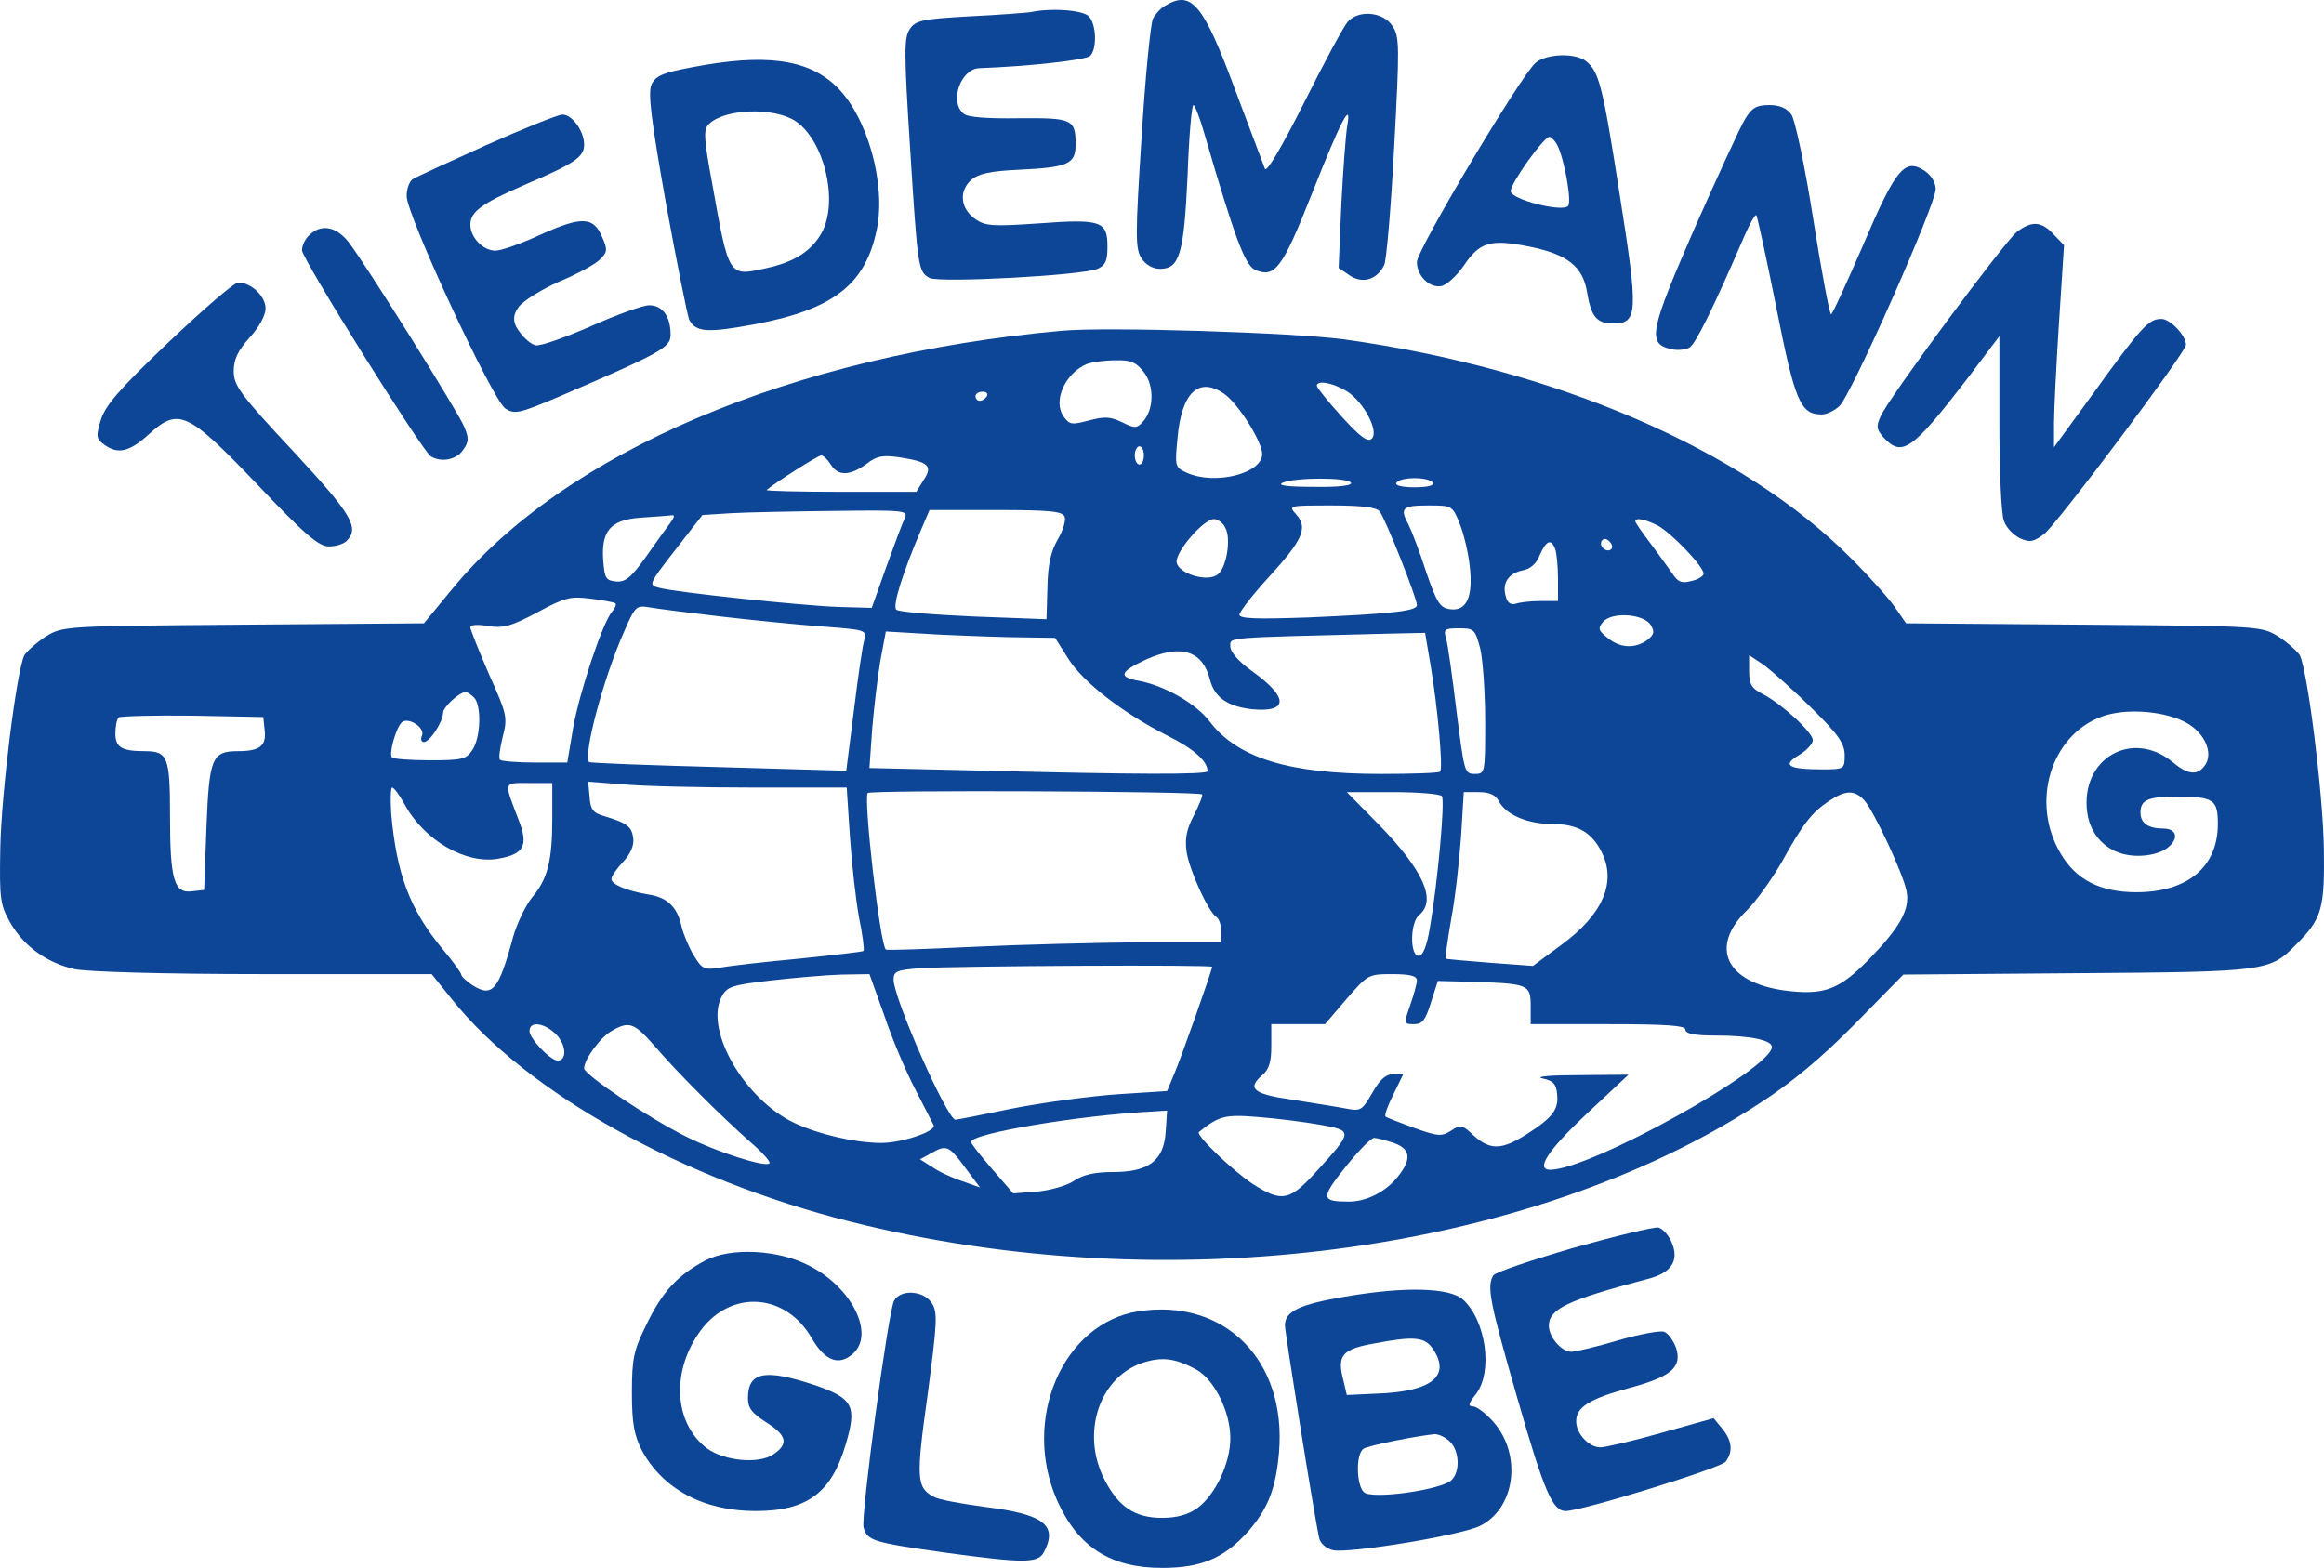
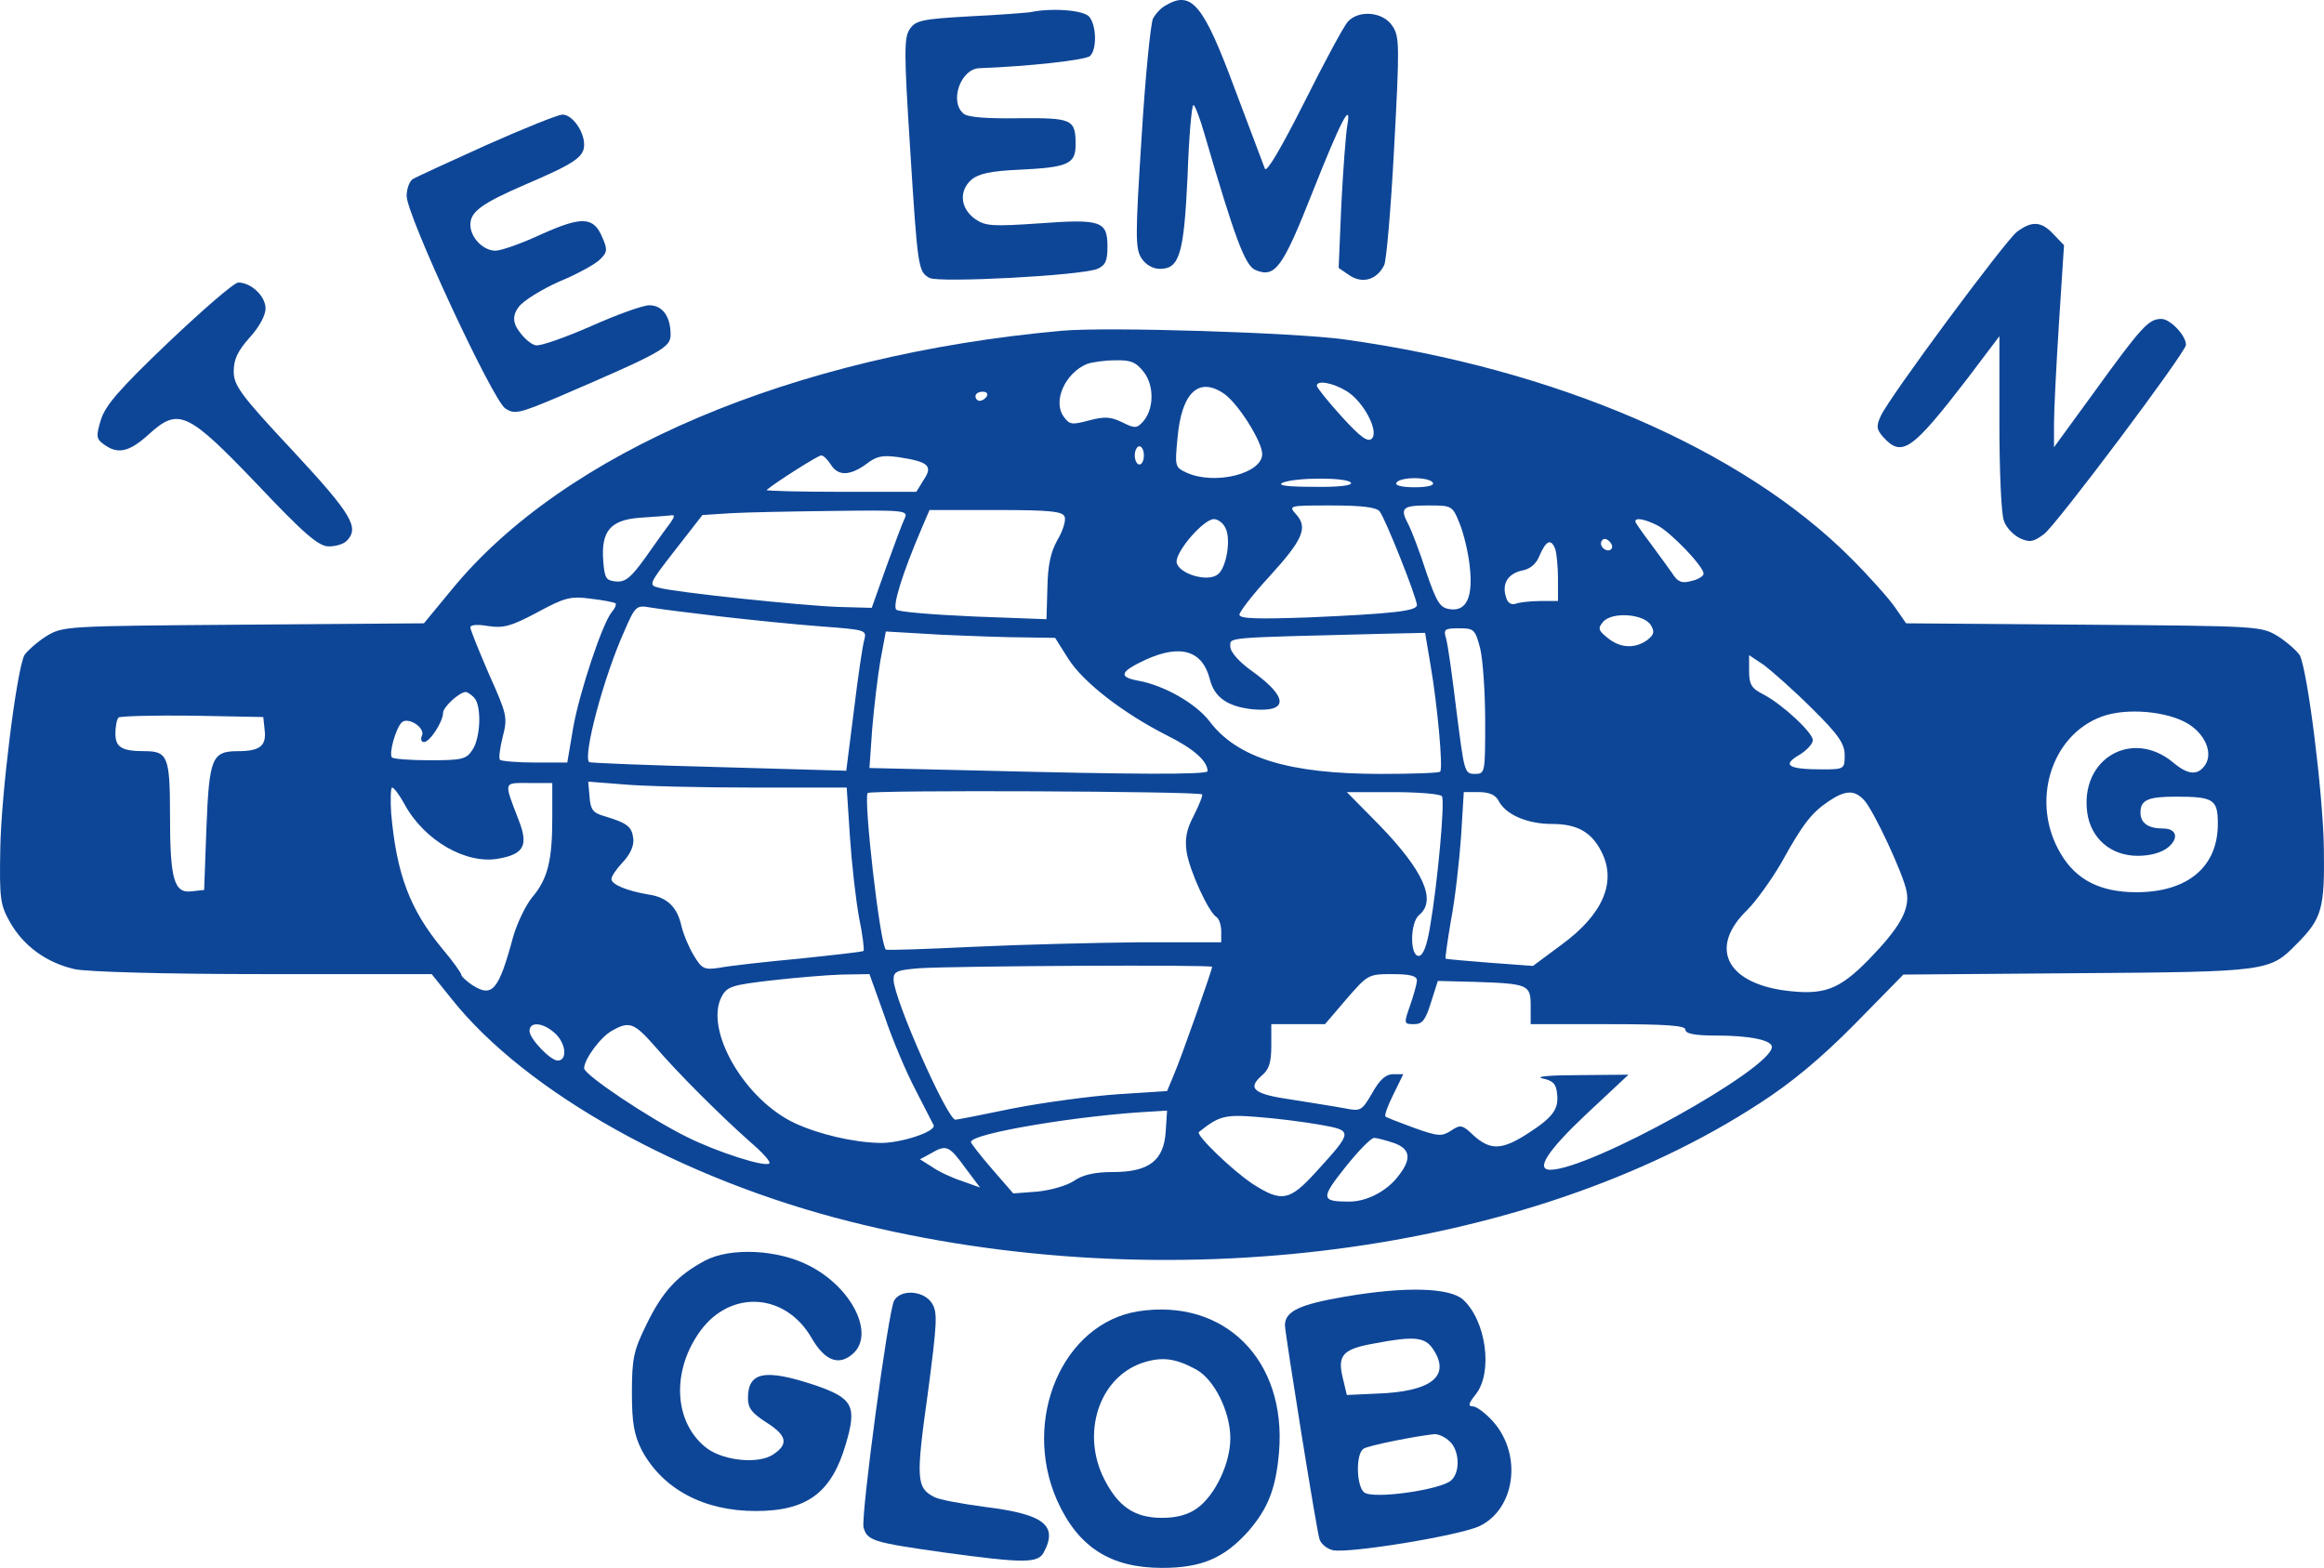
<svg xmlns="http://www.w3.org/2000/svg" id="Layer_1" data-name="Layer 1" viewBox="0 0 510.69 344.59">
  <defs>
    <style>
      .cls-1 {
        fill: #0e4697;
      }
    </style>
  </defs>
  <path class="cls-1" d="M256.16,1.19c-1,.5-2.2,1.8-2.8,2.9-.5,1-1.7,12.8-2.5,26.1-1.4,21.7-1.4,24.5,0,26.6.9,1.4,2.5,2.3,4,2.3,4.3,0,5.3-3.1,6.1-20.3.3-8.6.9-15.7,1.3-15.7.3,0,1.4,2.8,2.4,6.3,6.7,23,8.9,28.8,11.1,29.9,4.4,1.9,6-.2,12.6-16.9,6.3-15.9,8.7-20.5,7.7-14.8-.3,1.6-.9,9.4-1.3,17.2l-.6,14.1,2.5,1.7c2.8,1.8,5.9.9,7.5-2.3.5-.9,1.5-12.6,2.2-25.9,1.2-22.3,1.2-24.4-.4-26.7-2-3.1-7.4-3.6-9.8-.9-.9,1-5.2,9-9.6,17.8-4.9,9.7-8.2,15.4-8.6,14.5-.3-.8-3.3-8.7-6.6-17.5-6.9-18.6-9.5-21.8-15.2-18.4Z" />
  <path class="cls-1" d="M226.36,2.69c-.8.1-6.8.6-13.3.9-10.6.6-11.9.9-13.2,2.9-1.2,1.8-1.2,5.3.1,25.6,1.7,27,1.8,27.6,4.3,29,2.2,1.1,33.2-.5,36.9-2,1.8-.8,2.2-1.8,2.2-4.9,0-5.6-1.4-6.1-15-5.1-10.2.7-11.8.6-14-.9-3.3-2.3-3.7-6.1-1-8.6,1.6-1.4,4.1-2,10.8-2.3,10.6-.5,12.2-1.3,12.2-5.5,0-5.6-.7-5.9-12.5-5.8-6.9.1-11.2-.2-12.1-1-3.2-2.6-.7-9.8,3.4-10,11-.4,23.5-1.8,24.4-2.7,1.5-1.5,1.4-6.7-.2-8.6-1.2-1.5-8.4-2-13-1Z" />
-   <path class="cls-1" d="M337.46,13.79c-3.2,2.7-26.1,41.1-26.1,43.8,0,3,2.7,5.7,5.3,5.3,1.2-.2,3.4-2.2,5-4.5,3.5-5.2,5.8-5.9,14.4-4.2,8.4,1.7,11.8,4.4,12.7,10.1.9,5.3,2.1,6.8,5.7,6.8,5.5,0,5.6-2.2,1.4-28.7-3.7-23.8-4.5-26.7-7.4-29-2.4-1.8-8.6-1.6-11,.4ZM342.16,31.79c1.6,3.1,3.3,12.6,2.4,13.5-1.4,1.4-12.7-1.5-12.6-3.3.1-1.9,7.3-11.9,8.5-11.9.4,0,1.2.8,1.7,1.7Z" />
-   <path class="cls-1" d="M152.06,14.79c-6.5,1.2-8,1.9-8.9,3.8-.8,1.9-.1,7.6,3.2,26.2,2.4,13.1,4.7,24.6,5.1,25.5,1.5,2.8,4.1,2.9,14.8.9,17-3.3,23.9-8.7,26.4-20.7,2.1-10.1-2.1-25.1-9-31.6-6.2-5.9-15.6-7.2-31.6-4.1ZM174.76,26.59c6.2,4.1,9.4,16.9,6.1,24-2.2,4.4-6.1,7-12.7,8.4-8.1,1.8-8,1.9-11.7-18.9-1.8-9.7-1.9-11.6-.7-12.8,3.4-3.4,14.2-3.8,19-.7Z" />
-   <path class="cls-1" d="M383.46,26.19c-1,1.6-6,12.5-11.1,24-9.8,22.5-10.4,25.3-5.3,26.5,1.4.4,3.3.2,4.2-.3,1.4-.9,5.2-8.6,12.1-24.6,1.2-2.7,2.3-4.7,2.6-4.5.2.3,2.2,9.4,4.4,20.4,4.1,20.7,5.3,23.4,10,23.4,1,0,2.7-.8,3.8-1.8,2.5-2.1,21.2-44.3,21.2-47.7,0-1.5-1-3.1-2.5-4.1-4.3-2.8-6.3-.4-13.5,16.5-3.6,8.3-6.7,15.1-7,15.1s-2.1-9.4-3.9-20.9-4-21.9-4.8-23c-1-1.4-2.5-2.1-4.9-2.1-2.8,0-3.8.6-5.3,3.1Z" />
  <path class="cls-1" d="M106.86,31.89c-8.2,3.7-15.6,7.1-16.2,7.5-.7.5-1.3,2.1-1.3,3.7,0,4.2,18.9,44.9,21.7,46.7,2,1.3,3,1.1,11.5-2.5,22.8-9.8,24.8-10.9,24.8-13.7,0-4.1-1.8-6.5-4.7-6.5-1.4,0-7.2,2.1-12.8,4.6-5.7,2.5-11.1,4.4-12.1,4.2-.9-.1-2.6-1.5-3.7-3.1q-2.1-2.7-.1-5.3c1-1.4,5.1-3.9,8.9-5.6,3.9-1.6,7.9-3.8,8.9-4.8,1.7-1.6,1.8-2.2.6-4.9-1.9-4.6-4.5-4.7-13.4-.7-4.3,2-8.8,3.6-10.1,3.6-2.7,0-5.5-2.9-5.5-5.7s2.3-4.6,12-8.8c11-4.7,13-6.1,13-8.8,0-3-2.7-6.7-4.8-6.6-.9,0-8.4,3-16.7,6.7Z" />
  <path class="cls-1" d="M443.16,50.99c-2.7,2.2-28.1,36.4-29.9,40.5-1,2.2-.9,2.9.6,4.6,4.1,4.5,6.3,2.9,18.4-12.8l7.1-9.4v19c0,10.5.4,20.2,1,21.6.5,1.5,2.1,3.1,3.5,3.8,2.2,1,3,.8,5.3-.9,2.7-2,31.2-40,31.2-41.6,0-2.1-3.5-5.7-5.4-5.7-2.8,0-4.3,1.6-15,16.4l-8.6,11.8v-5.2c0-2.9.5-12.8,1.1-22.2l1.1-17-2.3-2.4c-2.7-2.9-4.8-3-8.1-.5Z" />
-   <path class="cls-1" d="M67.96,51.69c-.9.8-1.6,2.3-1.6,3.3,0,1.9,26.4,44.1,28.3,45.3,2.3,1.4,5.6.8,7.1-1.4,1.3-1.8,1.3-2.6.2-5.2-1.4-3.3-21.2-35-25.3-40.4-2.7-3.5-6.1-4.2-8.7-1.6Z" />
  <path class="cls-1" d="M37.06,75.19c-10.9,10.4-13.9,13.9-14.9,17.1-1.1,3.6-1,4.2.7,5.4,3,2.2,5.5,1.7,9.8-2.2,6.6-6,8.5-5.1,24,11.1,10.3,10.9,13.4,13.5,15.6,13.5,1.5,0,3.2-.5,3.9-1.2,2.9-2.9,1.2-5.8-11.8-19.8-11.6-12.4-13-14.4-13-17.5,0-2.6.9-4.5,3.5-7.4,2.1-2.3,3.5-4.9,3.5-6.4,0-2.7-3.2-5.7-6-5.7-.9,0-7.7,5.9-15.3,13.1Z" />
  <path class="cls-1" d="M233.36,72.69c-59.1,5.3-109.3,26.6-134.1,56.9l-6.1,7.4-39.7.3c-39.5.3-39.6.3-43.4,2.6-2,1.3-4.1,3.2-4.7,4.1-1.7,3.3-5.1,30.5-5.3,42.6-.2,11.1,0,12.3,2.2,16.2,3,5.2,8,8.8,14.1,10.2,2.6.6,19.9,1.1,41.5,1.1h37l4.5,5.6c16.3,20.4,50.4,39.5,87.5,48.8,69.4,17.5,148.9,7.2,199.8-26,7-4.5,13.6-10,20.9-17.4l10.7-10.9,38.3-.3c41.9-.3,42.2-.4,48.1-6.4,5.6-5.6,6.2-7.8,6-21.1-.2-12.3-3.6-39.1-5.3-42.4-.6-.9-2.7-2.8-4.7-4.1-3.8-2.3-3.9-2.3-42.8-2.6l-39-.3-2.5-3.6c-1.4-2-5.7-6.8-9.6-10.7-23.9-24-65.1-41.7-111.4-48.1-11-1.5-52.1-2.8-62-1.9ZM251.36,81.79c2.4,3.1,2.2,8.5-.4,11.1-1.2,1.3-1.8,1.2-4.4-.1-2.5-1.2-3.8-1.3-7.2-.4-3.8,1-4.3,1-5.6-.8-2.5-3.4.3-9.6,5.1-11.6,1.1-.4,3.9-.8,6.2-.8,3.4-.1,4.6.4,6.3,2.6ZM295.96,85.99c3.7,2.3,7.1,8.8,5.5,10.4-.9.9-2.6-.4-6.6-4.8-3-3.3-5.4-6.3-5.5-6.8,0-1.3,3.5-.7,6.6,1.2ZM269.06,86.59c3.1,2.2,8.3,10.5,8.3,13.2,0,4.3-10.4,6.9-16.6,4.1-2.6-1.2-2.6-1.4-2-7.7.9-10,4.7-13.5,10.3-9.6ZM216.86,87.09c-.3.5-1,1-1.6,1-.5,0-.9-.5-.9-1,0-.6.7-1,1.6-1,.8,0,1.2.4.9,1ZM251.36,100.09c0,1.1-.4,2-1,2-.5,0-1-.9-1-2s.5-2,1-2c.6,0,1,.9,1,2ZM182.56,102.09c1.6,2.6,4.2,2.5,7.8-.1,2.3-1.8,3.6-2,7.2-1.5,6.5,1,7.5,1.9,5.4,5l-1.6,2.6h-16.7c-9.1,0-16.4-.2-16.2-.4,2-1.7,11.3-7.6,12-7.6.5,0,1.4.9,2.1,2ZM296.86,106.09c.4.6-2.6,1-8.2.9-5.8,0-8.1-.3-6.8-.9,2.8-1.2,14.3-1.2,15,0ZM314.86,106.09c.4.6-1.2,1-4,1s-4.4-.4-4-1c.3-.6,2.1-1,4-1s3.7.4,4,1ZM303.16,112.39c1.2,1.4,8.2,19,8.2,20.6,0,1.3-5.4,1.9-23.7,2.7-11.5.4-15.3.3-15.3-.6,0-.6,2.9-4.4,6.5-8.3,7.4-8.1,8.6-10.8,6-13.7-1.8-2-1.7-2,7.7-2,6.7,0,9.9.4,10.6,1.3ZM320.76,115.09c.9,2.2,1.9,6.4,2.2,9.3.8,6.8-.7,10-4.3,9.5-2.2-.3-2.9-1.3-5.3-8.3-1.4-4.4-3.2-9-3.8-10.2-2-3.7-1.5-4.3,4.2-4.3,5.3,0,5.4,0,7,4ZM198.86,113.79c-.5,1-2.3,5.8-4.1,10.8l-3.2,9-7.3-.2c-8.3-.3-35.7-3.2-39.4-4.2-2.4-.6-2.4-.7,3.5-8.3l6-7.7,6.3-.4c3.4-.2,13.6-.4,22.6-.5,15.2-.2,16.3-.1,15.6,1.5ZM233.96,113.59c.3.8-.4,3.1-1.6,5.1-1.5,2.7-2.1,5.5-2.2,10.5l-.2,6.9-16-.6c-8.9-.4-16.5-1-17-1.5-.9-.8,1.4-8.1,5.5-17.7l1.8-4.2h14.6c12,0,14.7.3,15.1,1.5ZM147.26,114.99c-.8,1-3.2,4.4-5.4,7.5-3.2,4.5-4.5,5.5-6.5,5.3-2.2-.2-2.5-.7-2.8-4.5-.5-6.6,1.6-9,8-9.5,2.9-.2,5.9-.4,6.7-.5,1.1-.2,1.1.1,0,1.7ZM269.26,115.99c1.3,2.3.3,8.7-1.6,10.2-2.2,1.9-8.7-.1-9.1-2.6-.3-2.3,5.9-9.5,8.2-9.5.8,0,2,.8,2.5,1.9ZM364.26,115.49c3,1.6,10.1,9,10.1,10.6,0,.5-1.2,1.3-2.7,1.6-2.1.6-3,.2-4.2-1.7-.9-1.3-3.1-4.3-4.8-6.6-1.8-2.4-3.3-4.5-3.3-4.8,0-.9,2.1-.5,4.9.9ZM354.06,120.69c-.9.9-2.8-.6-2.1-1.8.4-.6,1-.6,1.7.1.6.6.8,1.3.4,1.7ZM341.76,120.69c.3.9.6,3.8.6,6.5v4.9h-3.9c-2.2,0-4.6.3-5.4.6-1,.3-1.8-.2-2.1-1.4-1-3,.4-5.2,3.5-5.9,1.8-.3,3.2-1.5,3.9-3.4,1.4-3.2,2.5-3.7,3.4-1.3ZM135.26,132.59c.2.3-.1,1.1-.8,1.9-2.1,2.5-7.1,17.6-8.5,25.4l-1.3,7.7h-7c-3.9,0-7.4-.3-7.8-.6-.3-.4,0-2.6.6-5,1.1-4.3,1-4.9-3-13.8-2.2-5.1-4.1-9.8-4.1-10.3,0-.6,1.6-.7,3.9-.3,3.3.5,5,.1,10.8-3,6.1-3.3,7.3-3.6,11.8-3,2.7.3,5.1.8,5.4,1ZM158.36,135.49c6.9.8,16.9,1.8,22.3,2.2,9.4.7,9.8.8,9.3,2.8-.4,1.2-1.4,8.1-2.3,15.5l-1.7,13.4-28-.8c-15.5-.4-28.3-.9-28.5-1.1-1.4-1.4,3.2-18.7,7.7-28.7,2.4-5.6,2.7-5.8,5.6-5.3,1.7.3,8.7,1.2,15.6,2ZM362.76,137.39c.9,1.5.7,2.1-.8,3.3-2.7,1.9-5.9,1.8-8.7-.5-2-1.6-2.2-2.1-1-3.5,1.9-2.3,9-1.8,10.5.7ZM325.26,142.49c.6,2.5,1.1,9.7,1.1,16,0,11.4,0,11.6-2.3,11.6s-2.3-.6-4-13.8c-.9-7.5-1.9-14.7-2.3-16-.6-2-.3-2.2,2.9-2.2s3.5.2,4.6,4.4ZM225.26,140.09l6.6.1,2.9,4.6c3.3,5.2,12.1,12,21.8,16.9,5.8,2.9,8.8,5.6,8.8,7.8,0,.8-16.9.7-48.5-.1l-25.8-.6.6-8.6c.4-4.7,1.2-11.5,1.8-15l1.2-6.4,12,.7c6.6.3,15,.6,18.6.6ZM314.36,146.19c1.5,8.7,2.8,22.8,2.1,23.4-.2.3-6.1.5-13,.5-20.3,0-31.6-3.5-37.7-11.6-3-3.9-10-7.9-15.7-8.9-4.4-.8-3.9-2,1.7-4.6,7.7-3.5,12.5-2,14.1,4.3,1,4,3.9,6,9.4,6.6,7.9.7,7.9-2.6,0-8.3-3-2.1-4.9-4.3-4.9-5.5,0-2.1-1.7-1.9,33.7-2.8l9.1-.2,1.2,7.1ZM398.16,155.69c5.9,5.8,7.2,7.8,7.2,10.3,0,3-.1,3.1-4.9,3.1-7.5,0-8.9-.9-5.2-3.1,1.7-1,3.1-2.5,3.1-3.3,0-1.7-6.7-7.9-10.9-10.1-2.6-1.3-3.1-2.2-3.1-5.1v-3.5l3.3,2.2c1.7,1.3,6.5,5.5,10.5,9.5ZM104.16,153.29c1.7,1.7,1.5,8.9-.4,11.6-1.3,2-2.4,2.2-9.3,2.2-4.3,0-8-.3-8.3-.6-.8-.7.8-6.4,2.1-7.7s5.1,1,4.5,2.8c-.4.8-.2,1.5.4,1.5,1.3,0,4.2-4.5,4.2-6.4,0-1.3,3.6-4.6,5-4.6.3,0,1.1.5,1.8,1.2ZM480.86,159.09c3.7,2.3,5.4,6.3,3.8,8.9-1.6,2.5-3.8,2.4-7.1-.4-9-7.5-20.5-.9-18.9,11,.8,5.7,5.2,9.5,11.1,9.5,2.8,0,5.2-.7,6.6-1.8,2.5-2,2-4.2-1-4.2-3.3,0-5-1.2-5-3.5,0-2.8,1.7-3.5,7.8-3.5,8.3,0,9.2.6,9.2,6,0,9.4-6.6,15-17.9,15-7.9,0-13.3-2.7-16.7-8.6-6.6-11.2-2.1-25.9,9.1-30,5.4-2,14.4-1.2,19,1.6ZM58.16,160.49c.4,3.4-1,4.6-5.9,4.6-5.7,0-6.3,1.5-6.9,16.9l-.5,13.6-2.7.3c-3.9.5-4.8-2.5-4.8-16.7,0-12.9-.5-14.1-5.6-14.1s-6.4-.9-6.4-3.9c0-1.5.3-3.1.7-3.5.4-.3,7.7-.5,16.2-.4l15.6.3.3,2.9ZM121.36,179.89c0,9.2-1,13.3-4.4,17.3-1.4,1.7-3.3,5.6-4.2,8.7-3.2,11.9-4.6,13.4-9,10.6-1.3-.9-2.4-1.9-2.4-2.3,0-.3-1.8-2.9-4.1-5.6-7.2-8.7-10.1-16.4-11.3-29.8-.2-3.1-.1-5.7.2-5.7.4,0,1.6,1.6,2.7,3.6,4.3,8,13.6,13.4,20.8,12,5.5-1,6.5-2.9,4.3-8.5-3.3-8.6-3.4-8.1,2.3-8.1h5.1v7.8ZM165.36,173.09h20.7l.7,10.7c.4,6,1.3,13.9,2,17.8.8,3.8,1.2,7.2,1,7.4-.1.2-6.5.9-14.1,1.7-7.6.7-15.5,1.6-17.5,2-3.4.5-3.9.3-5.7-2.7-1.1-1.8-2.3-4.7-2.7-6.4-.9-4.2-3.1-6.4-7.3-7-4.7-.8-8.1-2.2-8.1-3.4,0-.6,1.1-2.2,2.5-3.7,1.7-1.8,2.5-3.7,2.3-5.2-.3-2.6-1.3-3.4-6.3-4.9-2.5-.7-3.1-1.4-3.3-4.2l-.3-3.4,7.7.6c4.2.4,17,.7,28.4.7ZM264.16,174.59c.2.2-.6,2.2-1.8,4.6-1.7,3.2-2,5.2-1.6,8.1.7,4.2,4.8,13.2,6.6,14.3.5.3,1,1.7,1,3.1v2.4h-17.7c-9.8.1-26.3.5-36.8,1-10.4.5-19,.8-19.2.6-1.3-1.2-4.9-32.8-4-34.4.5-.7,72.8-.4,73.5.3ZM316.86,174.99c.7,1.2-1,19.4-2.6,28.6-.7,4.4-1.6,6.5-2.5,6.5-2,0-1.9-7.4.1-9,3.9-3.2.9-9.8-8.8-19.8l-7.1-7.2h10.1c5.6,0,10.4.4,10.8.9ZM329.36,176.09c1.6,3,6.3,5,11.7,5s8.6,1.7,10.8,6c3.5,6.7.4,13.9-8.8,20.6l-6.2,4.6-9.5-.7c-5.2-.4-9.6-.8-9.7-.9s.4-3.9,1.2-8.5c.9-4.7,1.8-12.8,2.2-18.3l.6-9.8h3.3c2.3,0,3.7.6,4.4,2ZM409.66,175.89c2.1,2.3,8.6,16.2,9.3,20,.8,4-1.5,8-8.4,15.1-6.5,6.6-9.8,7.8-18.4,6.7-13-1.8-16.6-9.6-8.2-17.7,1.9-1.9,5.3-6.6,7.5-10.4,4.8-8.7,6.7-11,10.4-13.5s5.7-2.5,7.8-.2ZM266.36,212.49c0,.7-6.8,20-8.4,23.7l-1.5,3.6-10.8.7c-5.9.4-16.3,1.8-23,3.1-6.7,1.4-12.4,2.5-12.7,2.5-1.8,0-13.6-26.7-13.6-30.8,0-1.8.7-2.1,5.8-2.5,8.3-.5,64.2-.8,64.2-.3ZM194.36,223.29c1.7,5.1,4.8,12.4,6.8,16.2,2,3.9,3.8,7.4,4,7.8.6,1.4-7.3,4-11.8,3.9-5.8-.1-13.4-1.9-18.6-4.3-11.1-5.1-20-20.5-16.2-27.8,1.2-2.3,2.3-2.6,10.8-3.6,5.2-.6,12.3-1.2,15.6-1.3l6.1-.1,3.3,9.2ZM311.36,215.49c0,.7-.7,3.2-1.5,5.5-1.4,4-1.4,4.1.9,4.1,1.8,0,2.5-.9,3.7-4.8l1.5-4.7,8,.2c11.9.4,12.4.6,12.4,5.3v4h17c12.9,0,17,.3,17,1.2s2,1.3,6.8,1.3c7.3,0,12.2,1,12.2,2.5,0,4.8-40,27-48.7,27-3.3,0-.6-4.2,7.9-12.2l9.3-8.7-11,.1c-6,0-9.6.3-8,.7,2.4.5,3.1,1.2,3.3,3.4.4,3.4-.9,5.2-6.7,8.9-5.5,3.5-8,3.5-11.6.3-2.5-2.4-2.9-2.5-5-1.1-2,1.3-2.8,1.3-8.1-.6-3.3-1.2-6.1-2.3-6.3-2.5-.3-.2.5-2.4,1.7-4.8l2.2-4.5h-2.3c-1.5,0-2.9,1.2-4.5,4.1-2.3,3.9-2.5,4.1-6,3.4-2.1-.4-7.3-1.2-11.6-1.9-8.4-1.2-10-2.4-6.7-5.3,1.6-1.3,2.1-2.9,2.1-6.5v-4.8h11.8l4.7-5.5c4.7-5.4,4.8-5.5,10.1-5.5,3.9,0,5.4.4,5.4,1.4ZM122.36,227.49c2.1,2.3,2.2,5.6.2,5.6-1.6,0-6.2-4.8-6.2-6.5,0-2.3,3.4-1.8,6,.9ZM143.76,229.79c5.3,6.2,14.8,15.6,21,21.1,2.7,2.3,4.7,4.5,4.3,4.8-.9.9-11.5-2.5-18.1-5.8-8.5-4.2-22.6-13.7-22.6-15.1,0-2,3.7-7,6.2-8.3,3.7-2.1,4.8-1.7,9.2,3.3ZM256.16,248.69c-.4,6.4-3.7,8.9-11.6,8.9-4,0-6.6.6-8.5,1.9-1.6,1.1-5.2,2.1-8.1,2.4l-5.3.4-4.6-5.3c-2.6-3-4.7-5.7-4.7-6,0-1.9,24.1-5.9,39.8-6.7l3.3-.2-.3,4.6ZM290.06,247.19c7.3,1.3,7.3,1.4-.8,10.3-5.9,6.5-7.6,6.8-14,2.7-4.4-2.9-12.6-10.8-11.8-11.4,4.4-3.5,5.6-3.9,12.9-3.3,4.1.3,10.3,1.1,13.7,1.7ZM306.26,251.19c3.7,1.3,4,3.5,1,7.3-2.6,3.4-7,5.6-10.8,5.6-6.2,0-6.3-.7-.8-7.6,2.8-3.5,5.6-6.4,6.3-6.4.6,0,2.5.5,4.3,1.1ZM212.06,256.59l3.3,4.4-3.9-1.4c-2.2-.7-5.2-2.1-6.6-3.1l-2.7-1.7,2.4-1.3c3.4-2,4-1.7,7.5,3.1Z" />
-   <path class="cls-1" d="M345.96,274.19c-9.3,2.7-17.3,5.4-17.8,6.1-1.5,2.4-.8,5.9,5.3,27.1,5.9,20.5,7.7,24.7,10.6,24.7,3.5,0,33.9-9.4,35.1-10.8,1.7-2.2,1.5-4.6-.7-7.3l-1.9-2.3-11.4,3.2c-6.3,1.8-12.4,3.2-13.5,3.2-2.5,0-5.3-3-5.3-5.7,0-3.1,2.8-4.9,11.5-7.3,9.4-2.5,11.9-4.6,10.4-9-.6-1.5-1.7-3.1-2.6-3.4-.8-.3-5.3.5-10.1,1.9-4.7,1.4-9.4,2.5-10.3,2.5-2.1,0-4.9-3.2-4.9-5.7,0-3.7,3.9-5.6,21.7-10.3,5.2-1.3,7-4,5.3-8-.6-1.5-1.9-3-2.9-3.3-.9-.2-9.2,1.8-18.5,4.4Z" />
  <path class="cls-1" d="M154.86,277.09c-6.1,3.3-9.3,6.8-12.8,14-2.8,5.7-3.2,7.4-3.2,15,0,6.8.5,9.3,2.2,12.7,4.6,8.5,13.6,13.3,25,13.3s16.7-4.1,19.8-14.7c2.5-8.4,1.6-10.1-6.9-13-10.9-3.6-14.6-2.9-14.6,2.9,0,2.2.9,3.3,4,5.3,4.6,2.9,5,4.8,1.5,7.1-3.2,2.1-10.6,1.4-14.4-1.3-7.4-5.5-8.1-17.1-1.4-26.1,6.7-8.9,18.6-8.1,24.3,1.8,2.9,5,6,6.2,9.1,3.4,4.8-4.3-.2-14.5-9.6-19.3-6.9-3.6-17.4-4.1-23-1.1Z" />
  <path class="cls-1" d="M295.46,284.99c-9.9,1.7-13.1,3.2-13.1,6.3,0,1.6,7,45.4,7.6,47,.3,1,1.6,2.1,2.9,2.4,3.4.8,27.9-3.2,32.3-5.3,7.8-3.8,9.4-15.6,3-22.9-1.7-1.9-3.7-3.4-4.5-3.4-1.1,0-1-.6.6-2.6,3.9-4.9,2.3-16.3-2.8-20.9-3-2.6-12.6-2.9-26-.6ZM314.96,296.59c3.9,5.9-.5,9.3-12.5,9.7l-6.5.3-.9-3.8c-1.2-4.9,0-6.3,6.8-7.5,8.9-1.7,11.3-1.5,13.1,1.3ZM318.56,316.79c2.1,1.9,2.4,6.6.4,8.5-2,2.1-17.3,4.3-19.2,2.7-1.7-1.4-1.9-8.5-.1-9.6,1-.7,11.6-2.8,15.6-3.2.8,0,2.3.6,3.3,1.6Z" />
  <path class="cls-1" d="M196.46,285.89c-1.3,2.5-7.3,47.2-6.7,49.8.8,2.9,2,3.3,17.6,5.5,17.6,2.4,20.7,2.4,22,0,3.2-6,0-8.4-12.9-10-5.2-.7-10.2-1.6-11.2-2.2-3.9-2-4-4-1.4-22.6,2.1-15.9,2.2-18,.9-20-1.8-2.8-6.9-3.1-8.3-.5Z" />
  <path class="cls-1" d="M250.16,288.19c-16.6,2.6-25.7,23.7-17.9,41.5,4.6,10.3,11.7,14.9,23.1,14.9,8.8,0,13.7-2.2,19-8.1,4.3-5,6-9.3,6.7-17.3,1.7-20.3-12-33.9-30.9-31ZM262.86,300.99c4,2.2,7.5,9.3,7.5,15.1,0,5.5-3.3,12.5-7.3,15.4-2,1.4-4.4,2.1-7.7,2.1-6,0-9.6-2.4-12.7-8.5-5.1-10-1.2-22.2,8.2-25.5,4.4-1.5,7.4-1.1,12,1.4Z" />
</svg>